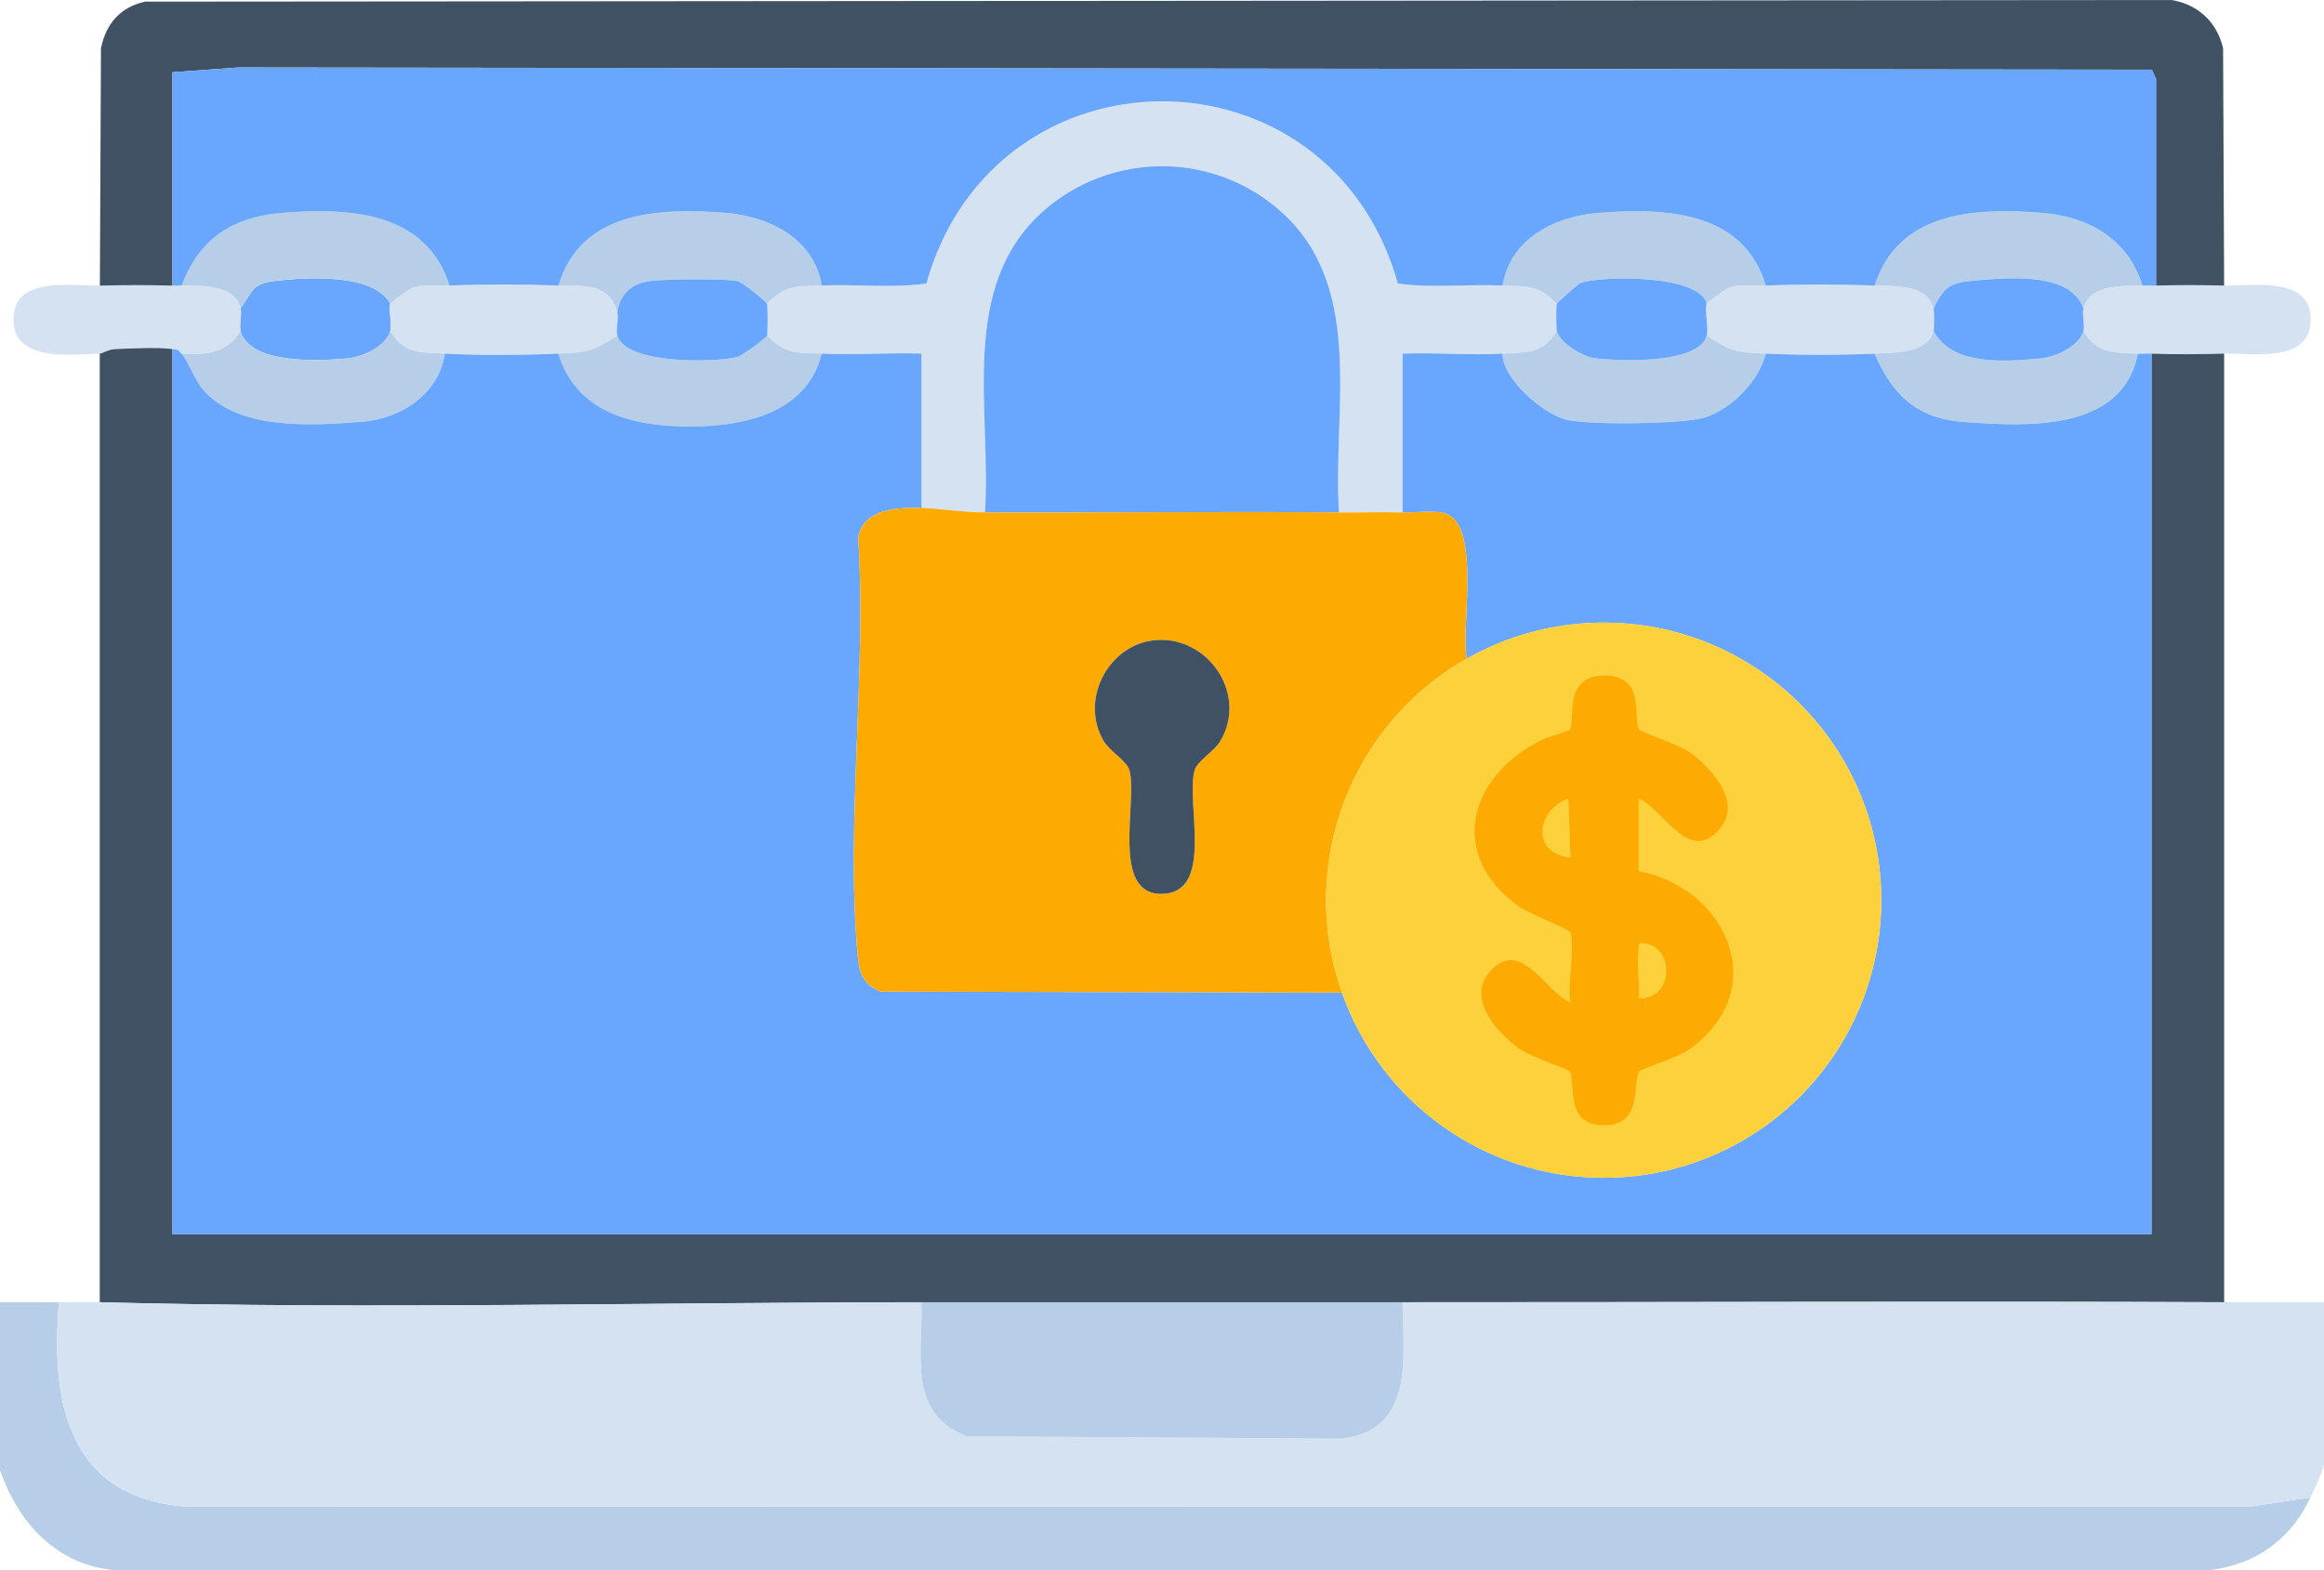
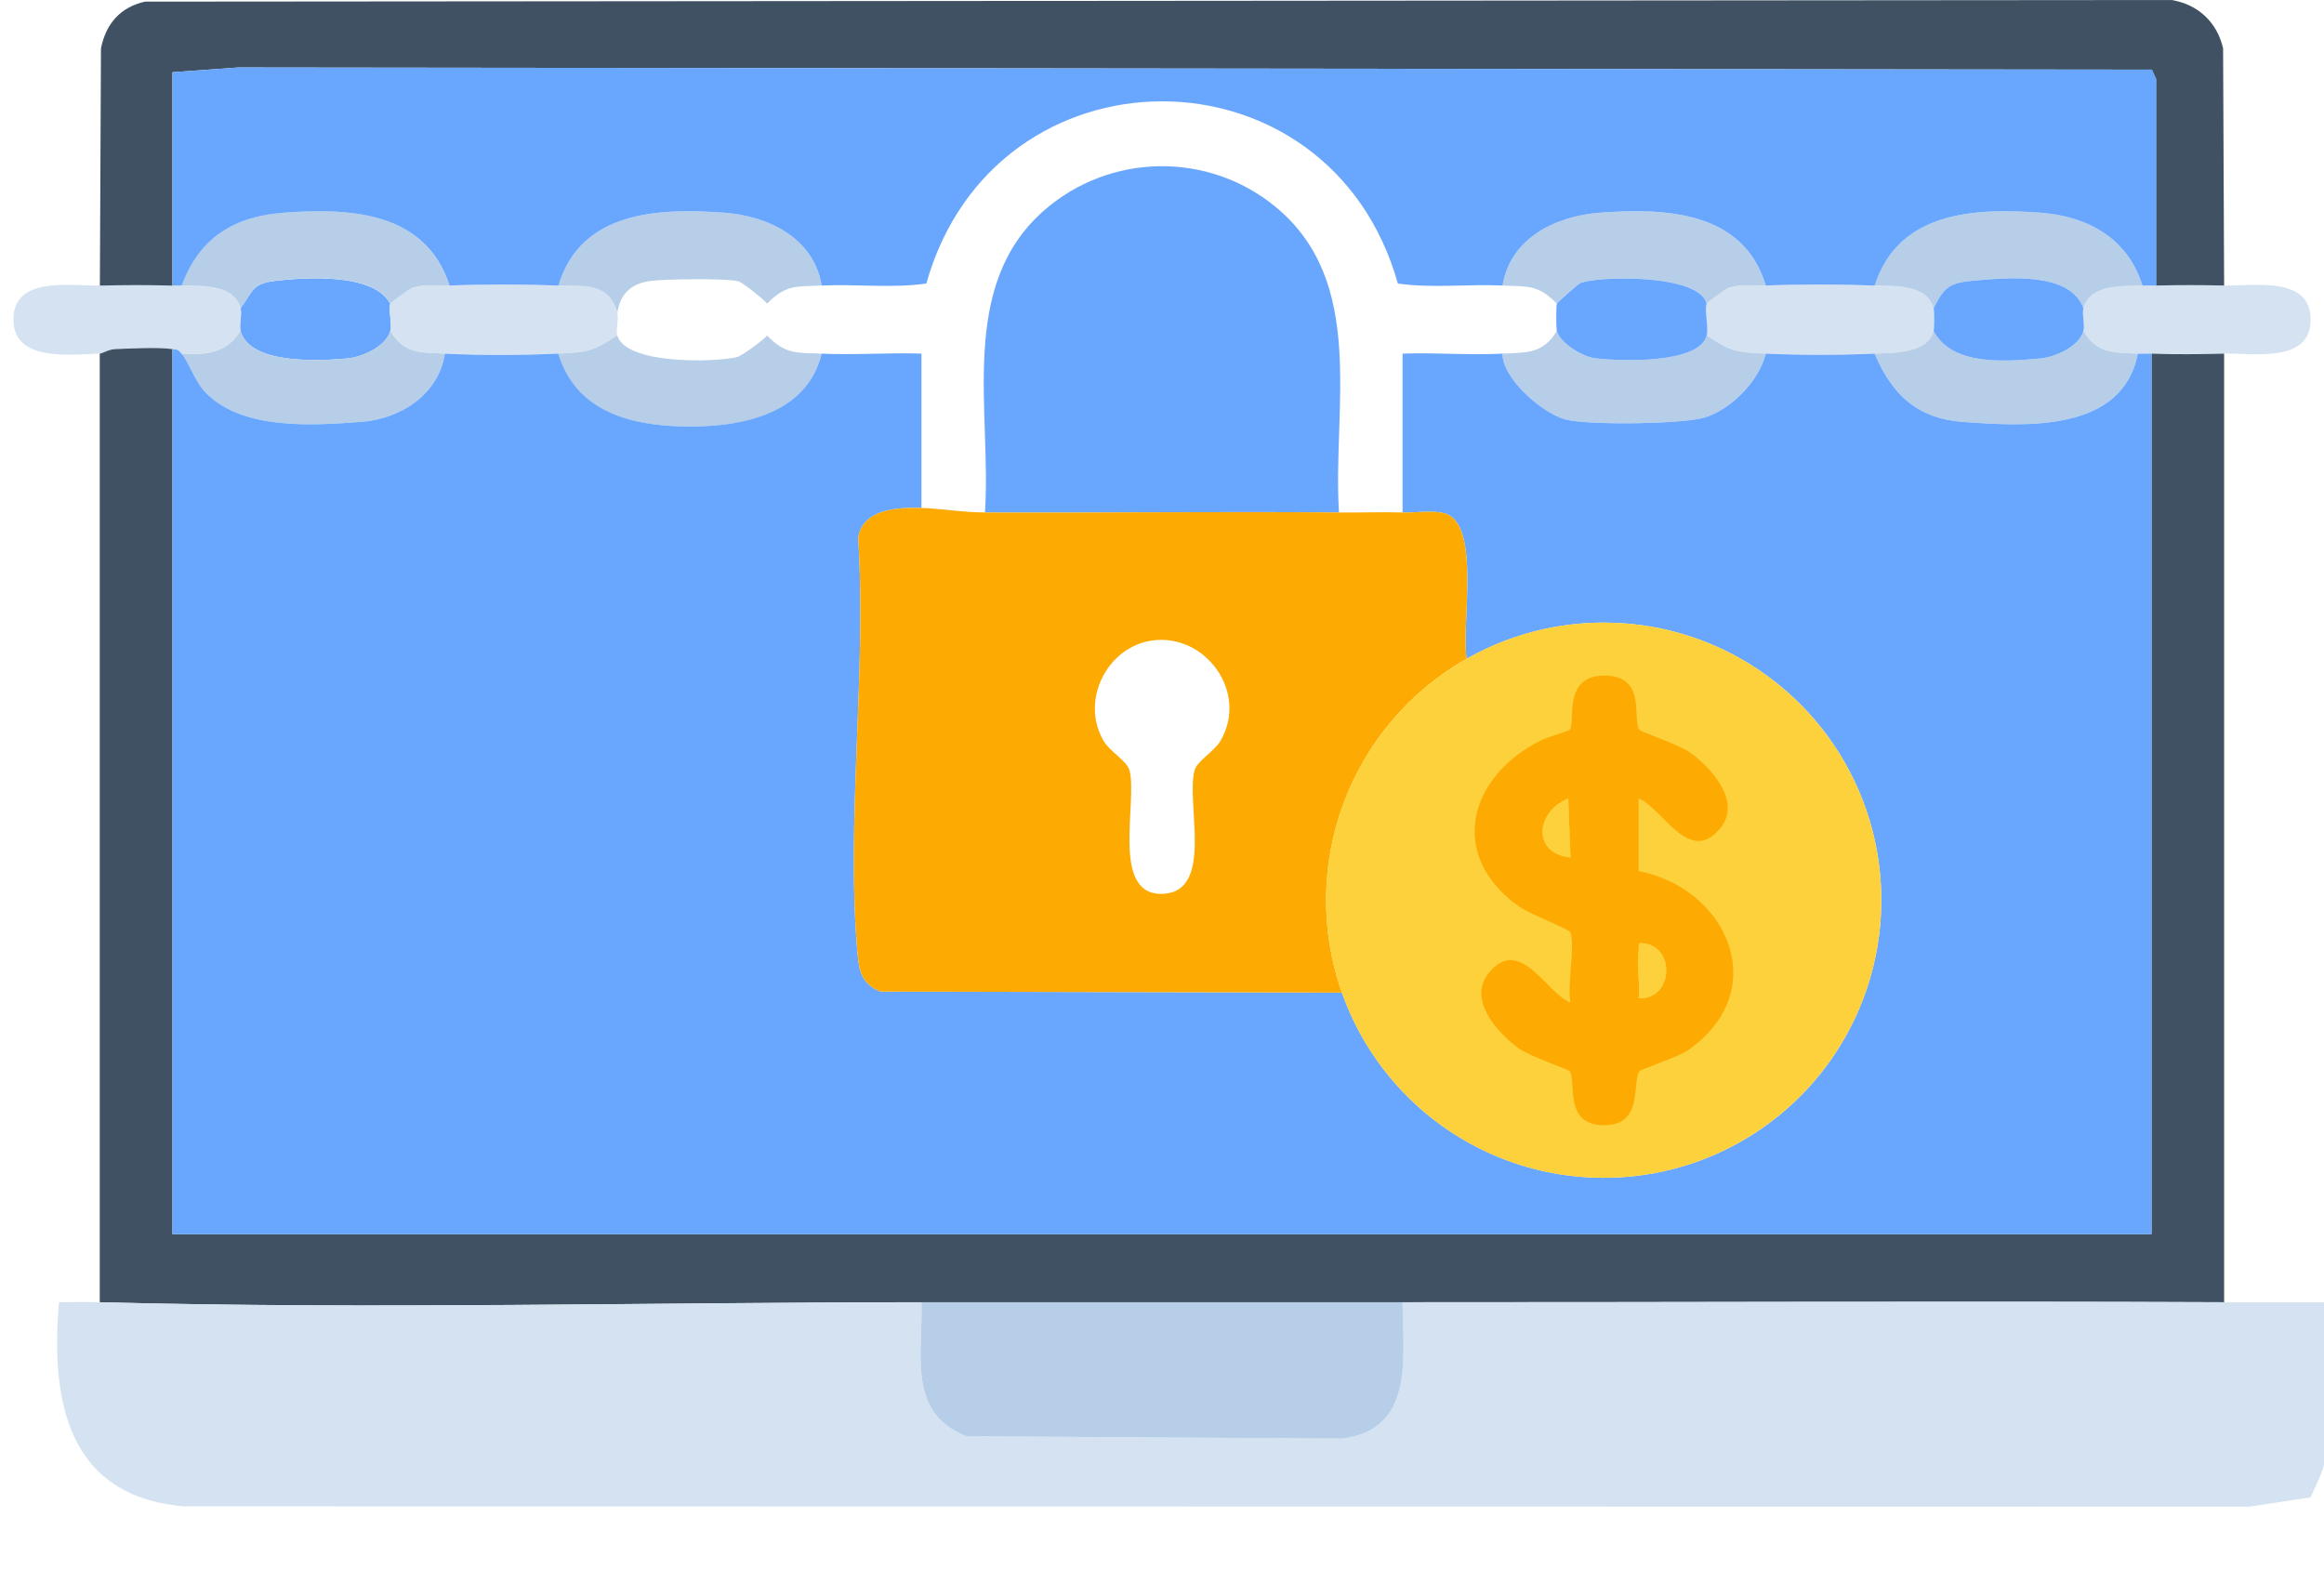
<svg xmlns="http://www.w3.org/2000/svg" viewBox="0 0 383.25 258.96">
  <g>
    <path d="M64.37,50.09c-.35.99.31,3.34,0,4.49-.68,2.51-4.55,4.3-7.08,4.53-4.64.42-16.06,1.05-17.63-4.53-.27-.97.27-2.76,0-3.74,1.98-2.65,1.85-4.06,5.6-4.5,5.23-.62,16.41-1.34,19.1,3.76Z" fill="#69a6fe" />
-     <path d="M247.77,47.09c4.01.19,5.89-.23,8.98,2.99-.13.34-.13,4.02,0,4.49-2.33,3.84-5.02,3.53-8.98,3.74-5.45.29-11.01-.21-16.47,0v26.2c-3.47-.1-7,.03-10.48,0-1.11-17.24,4.7-37.99-10.54-50.46-11.15-9.13-27.31-8.8-38.12.68-14.25,12.5-8.61,33.07-9.72,49.79-3.68-.01-7.46-.67-10.48-.75v-25.45c-5.46-.18-11.01.26-16.47,0-4.03-.19-5.87.23-8.98-2.99.12-.35.12-4.91,0-5.24,3.09-3.22,4.97-2.8,8.98-2.99,5.72-.27,11.55.48,17.26-.33,11.3-40.07,66.49-40.06,77.76,0,5.71.81,11.54.06,17.26.33Z" fill="#d4e2f1" />
    <path d="M291.18,47.09c5.72-.23,12.24-.22,17.96,0,3.07.12,8.6-.33,9.73,3.74.13.45.12,3.29,0,3.74-1.05,3.8-6.78,3.61-9.73,3.74-5.63.26-12.34.26-17.96,0-4.74-.22-5.67-.32-9.73-2.99.36-1.34-.4-4.09,0-5.24.08-.22,3.14-2.49,3.7-2.66,1.97-.63,4.03-.25,6.03-.33Z" fill="#d4e2f1" />
    <path d="M74.11,47.09c5.72-.23,12.24-.22,17.96,0,4.15.16,8.27-.63,9.73,4.49.28.97-.28,2.78,0,3.74-4.06,2.68-4.99,2.77-9.73,2.99-5.8.27-12.93.31-18.71,0-3.94-.21-6.68.1-8.98-3.74.31-1.16-.35-3.51,0-4.49.08-.21,3.14-2.49,3.7-2.66,1.97-.63,4.03-.25,6.03-.33Z" fill="#d4e2f1" />
    <g fill="#b6cee7">
      <path d="M101.8,55.33c1.38,4.77,15.81,4.46,19.68,3.58.93-.21,4.89-3.21,5.02-3.58,3.11,3.22,4.95,2.8,8.98,2.99-2.49,10.38-13.54,12.22-22.87,12.01s-17.65-2.53-20.55-12.01c4.74-.22,5.67-.32,9.73-2.99Z" />
      <path d="M135.49,47.09c-4.01.19-5.89-.23-8.98,2.99-.11-.29-4.01-3.56-4.88-3.73-2.42-.46-11.55-.34-14.22-.03-3.19.37-5.13,2.03-5.6,5.26-1.46-5.12-5.58-4.33-9.73-4.49,3.69-12.27,16.47-12.82,27.35-12.01,7.29.54,14.79,4.18,16.06,12.01Z" />
    </g>
    <g fill="#b6cee7">
      <path d="M281.45,55.33c4.06,2.68,4.99,2.77,9.73,2.99-1.11,4.51-5.68,9.17-10.06,10.53-3.6,1.11-19.24,1.28-22.9.35s-10.47-6.65-10.46-10.88c3.96-.21,6.66.1,8.98-3.74.53,1.98,4.17,4.25,6.35,4.51,4.01.47,17.08,1,18.36-3.76Z" />
      <path d="M291.18,47.09c-2,.08-4.06-.3-6.03.33-.55.18-3.62,2.45-3.7,2.66-1.22-5.02-18.27-4.58-20.95-3.36-.23.1-3.67,3.12-3.76,3.36-3.09-3.22-4.97-2.8-8.98-2.99,1.28-7.83,8.77-11.47,16.06-12.01,10.89-.81,23.67-.26,27.35,12.01Z" />
    </g>
    <path d="M353.31,47.09c.75-.03,1.5.02,2.25,0,3.71-.09,7.52-.09,11.23,0,4.72.12,14.26-1.67,14.26,5.61s-9.55,5.5-14.26,5.61c-3.94.1-8.04.16-11.98,0-.75-.03-1.5.04-2.25,0-3.94-.23-6.67.12-8.98-3.74.27-.97-.27-2.76,0-3.74,1.13-4.08,6.66-3.61,9.73-3.74Z" fill="#d4e2f1" />
    <path d="M16.47,47.09c3.95-.1,8.02-.11,11.98,0,.5.01,1-.02,1.5,0,3.07.13,8.6-.34,9.73,3.74.27.98-.27,2.77,0,3.74-2.21,3.66-5.75,4.02-9.73,3.74-.6-.71-.61-.62-1.5-.75-2.51-.35-6.7-.1-9.4,0-1.1.04-2.17.74-2.58.75-4.84.15-14.26,1.42-14.26-5.61,0-7.28,9.55-5.5,14.26-5.61Z" fill="#d4e2f1" />
-     <path d="M126.5,50.09c.12.33.12,4.89,0,5.24-.13.37-4.09,3.37-5.02,3.58-3.86.88-18.3,1.19-19.68-3.58-.28-.96.28-2.78,0-3.74.46-3.23,2.41-4.89,5.6-5.26,2.67-.31,11.8-.43,14.22.03.87.17,4.78,3.44,4.88,3.73Z" fill="#69a6fe" />
    <path d="M281.45,50.09c-.4,1.15.36,3.9,0,5.24-1.27,4.76-14.34,4.23-18.36,3.76-2.18-.26-5.82-2.53-6.35-4.51-.13-.47-.13-4.15,0-4.49.09-.24,3.53-3.25,3.76-3.36,2.68-1.23,19.72-1.66,20.95,3.36Z" fill="#69a6fe" />
    <g fill="#b6cee7">
      <path d="M353.31,47.09c-3.07.13-8.6-.34-9.73,3.74-2.2-6.11-12.68-5.04-18.38-4.53-3.8.34-4.67,1.17-6.33,4.53-1.13-4.07-6.66-3.62-9.73-3.74,3.92-12.2,16.38-12.83,27.35-12.01,7.82.59,14.37,4.21,16.81,12.01Z" />
      <path d="M343.58,54.58c2.31,3.86,5.05,3.51,8.98,3.74-2.57,12.97-18.37,12.04-28.85,11.26-7.56-.57-11.68-4.47-14.56-11.26,2.95-.14,8.68.06,9.73-3.74,3.06,5.8,11.77,5.06,17.63,4.53,2.55-.23,6.36-2,7.08-4.53Z" />
    </g>
    <path d="M343.58,50.84c-.27.98.27,2.77,0,3.74-.71,2.53-4.53,4.29-7.08,4.53-5.86.53-14.57,1.27-17.63-4.53.12-.45.13-3.29,0-3.74,1.66-3.35,2.53-4.19,6.33-4.53,5.69-.51,16.17-1.59,18.38,4.53Z" fill="#69a6fe" />
    <g fill="#b6cee7">
      <path d="M74.11,47.09c-2,.08-4.06-.3-6.03.33-.55.18-3.62,2.45-3.7,2.66-2.69-5.1-13.88-4.37-19.1-3.76-3.75.44-3.62,1.85-5.6,4.5-1.13-4.08-6.66-3.61-9.73-3.74,2.9-7.86,8.57-11.39,16.81-12.01,10.98-.82,23.43-.19,27.35,12.01Z" />
      <path d="M64.37,54.58c2.3,3.84,5.04,3.53,8.98,3.74-1.03,6.77-7.31,10.78-13.82,11.26-8.18.61-19.54,1.35-25.59-4.79-1.83-1.86-2.72-4.93-4.01-6.47,3.98.28,7.52-.08,9.73-3.74,1.57,5.58,12.99,4.95,17.63,4.53,2.52-.23,6.4-2.02,7.08-4.53Z" />
    </g>
    <path d="M28.44,57.57v145.96h326.36V58.32c3.94.16,8.03.1,11.98,0v156.44c-45.15-.2-90.34.02-135.49,0-26.44-.01-52.91-.01-79.35,0-45.04.02-90.63,1.19-135.49,0V58.32c.41-.01,1.48-.71,2.58-.75,2.69-.1,6.88-.34,9.4,0Z" fill="#3f5163" />
    <path d="M220.82,84.52c-19.45-.18-38.94.08-58.39,0,1.12-16.71-4.53-37.29,9.72-49.79,10.81-9.48,26.97-9.8,38.12-.68,15.24,12.47,9.44,33.23,10.54,50.46Z" fill="#69a6fe" />
    <path d="M366.78,47.09c-3.71-.09-7.52-.09-11.23,0V13.03s-.7-1.54-.7-1.54l-315.59-.36-10.82.78v35.19c-3.95-.11-8.02-.1-11.97,0l.18-39.12c.82-4.06,3.17-6.79,7.26-7.71l334.2-.27c4.38.73,7.5,3.65,8.5,7.97l.17,39.12Z" fill="#3f5163" />
-     <path d="m9.73 214.77c-1.42 16.4 1.46 32.04 20.6 33.67l340.61 0.05 10.07-1.53c-3.24 6.93-9.07 11.15-16.81 12.01h-345.14c-9.71-0.84-15.98-7.72-19.06-16.5v-27.7h9.73z" fill="#b6cee7" />
    <path d="M16.47,214.77c44.85,1.19,90.44.02,135.49,0,.28,8.52-2.47,18.3,7.46,22.1l61.81.39c12.12-1.44,10.12-13.38,10.07-22.49,45.15.02,90.34-.2,135.49,0,5.48.02,10.99-.02,16.47,0v26.57c0,1-1.69,4.43-2.25,5.61l-10.07,1.53-340.61-.05c-19.13-1.64-22.02-17.27-20.6-33.67,2.24,0,4.5-.06,6.74,0Z" fill="#d4e2f1" />
    <path d="M231.3,214.77c.05,9.12,2.06,21.05-10.07,22.49l-61.81-.39c-9.93-3.81-7.18-13.59-7.46-22.1,26.44-.01,52.91-.01,79.35,0Z" fill="#b6cee7" />
    <path d="M29.94,58.32c1.29,1.54,2.18,4.61,4.01,6.47,6.05,6.14,17.41,5.4,25.59,4.79,6.5-.48,12.79-4.49,13.82-11.26,5.79.31,12.91.27,18.71,0,2.9,9.48,11.6,11.81,20.55,12.01s20.38-1.63,22.87-12.01c5.46.26,11.01-.19,16.47,0v25.45c-3.85-.11-9.66.11-10.44,4.91,1.44,22.15-2.07,47.03-.08,68.86.26,2.9.85,4.78,3.74,5.99l76.12.17c6.41,18.16,23.49,30.36,42.75,30.54s36.56-11.71,43.3-29.75c6.74-18.04,1.48-38.36-13.17-50.86-14.65-12.5-35.55-14.49-52.3-4.99-.98-5.22,2.45-22.2-3.62-23.97-1.86-.54-4.85-.1-6.96-.15v-26.2c5.45-.21,11.02.3,16.47,0,0,4.23,6.76,9.94,10.46,10.88s19.3.76,22.9-.35c4.38-1.36,8.95-6.01,10.06-10.53,5.63.26,12.33.26,17.96,0,2.88,6.79,7,10.69,14.56,11.26,10.48.78,26.28,1.71,28.85-11.26.74.04,1.5-.03,2.25,0v145.22H28.44V57.57c.89.12.9.03,1.5.75Z" fill="#69a6fe" />
    <path d="M355.56,47.09c-.75.02-1.5-.03-2.25,0-2.44-7.79-8.99-11.42-16.81-12.01-10.98-.82-23.43-.19-27.35,12.01-5.72-.22-12.24-.23-17.96,0-3.69-12.27-16.47-12.82-27.35-12.01-7.29.54-14.79,4.18-16.06,12.01-5.72-.27-11.55.48-17.26-.33-11.27-40.06-66.46-40.07-77.76,0-5.71.81-11.54.06-17.26.33-1.28-7.83-8.77-11.47-16.06-12.01-10.89-.81-23.67-.26-27.35,12.01-5.73-.22-12.24-.23-17.96,0-3.92-12.2-16.38-12.83-27.35-12.01-8.24.62-13.91,4.15-16.81,12.01-.5-.02-1,.01-1.5,0V11.91s10.82-.78,10.82-.78l315.59.36.7,1.54v34.06Z" fill="#69a6fe" />
    <path d="M151.95,83.77c3.02.08,6.8.73,10.48.75,19.45.08,38.94-.18,58.39,0,3.48.03,7-.1,10.48,0,2.11.06,5.09-.39,6.96.15,6.06,1.76,2.63,18.75,3.62,23.97-19.29,10.94-27.96,34.14-20.58,55.06l-76.12-.17c-2.89-1.21-3.47-3.09-3.74-5.99-1.99-21.83,1.52-46.71.08-68.86.78-4.8,6.59-5.01,10.44-4.91ZM189.95,105.64c-7.37,1.06-11.87,9.9-7.94,16.57.99,1.69,3.79,3.29,4.23,4.76,1.48,4.99-3.32,21.02,5.71,20.43,8.33-.55,3.53-15.23,5.07-20.43.43-1.47,3.23-3.07,4.23-4.76,4.73-8.04-2.49-17.84-11.3-16.57Z" fill="#fdaa02" />
-     <path d="M189.95,105.64c8.81-1.27,16.03,8.53,11.3,16.57-.99,1.69-3.79,3.29-4.23,4.76-1.54,5.2,3.26,19.88-5.07,20.43-9.03.59-4.24-15.44-5.71-20.43-.43-1.46-3.23-3.07-4.23-4.76-3.93-6.67.57-15.5,7.94-16.57Z" fill="#3f5163" />
    <path d="M310.24,148.46c0-25.28-20.5-45.78-45.78-45.78s-45.78,20.5-45.78,45.78,20.5,45.78,45.78,45.78,45.78-20.5,45.78-45.78ZM258.99,153.76c.79,2.46-.58,8.63,0,11.6-4.05-1.66-8.37-11.21-13.49-4.89-3.52,4.33,1.38,9.8,4.89,12.37,1.96,1.44,8.26,3.45,8.5,3.85,1.03,1.63-.91,8.45,5.01,8.85,7.25.49,5.21-6.89,6.42-8.86.23-.38,6.32-2.28,8.09-3.52,13.95-9.77,6.54-26.63-8.19-29.52v-11.98c4.05,1.66,8.37,11.21,13.49,4.89,3.52-4.33-1.38-9.8-4.89-12.37-1.96-1.44-8.26-3.45-8.5-3.85-1.17-1.86,1.05-8.92-5.72-8.92s-4.74,7.49-5.71,8.93c-.14.21-3.68,1.22-4.66,1.7-12.05,5.93-15.61,18.99-3.72,27.46,1.72,1.22,8.32,3.74,8.48,4.25Z" fill="#fdd13b" />
    <path d="M258.99,153.76c-.16-.5-6.76-3.03-8.48-4.25-11.9-8.46-8.33-21.52,3.72-27.46.99-.49,4.52-1.5,4.66-1.7.97-1.43-1.27-8.93,5.71-8.93s4.55,7.06,5.72,8.92c.25.39,6.55,2.41,8.5,3.85,3.51,2.57,8.4,8.04,4.89,12.37-5.13,6.32-9.45-3.23-13.49-4.89v11.98c14.73,2.89,22.13,19.75,8.19,29.52-1.77,1.24-7.85,3.14-8.09,3.52-1.22,1.97.83,9.35-6.42,8.86-5.92-.4-3.98-7.22-5.01-8.85-.25-.39-6.55-2.41-8.5-3.85-3.51-2.57-8.4-8.04-4.89-12.37,5.13-6.32,9.45,3.23,13.49,4.89-.58-2.97.79-9.14,0-11.6ZM258.99,141.41l-.37-9.72c-5.44,2.19-6.01,9.1.37,9.72ZM270.23,164.61c5.53.35,6.16-8.07,1.13-8.99-1.51-.27-1,.19-1.13,1.12-.34,2.4.24,5.38,0,7.87Z" fill="#fdaa02" />
    <path d="M258.99,141.41c-6.37-.62-5.8-7.53-.37-9.72l.37,9.72Z" fill="#fdd13b" />
    <path d="M270.23,164.61c.24-2.49-.35-5.47,0-7.87.13-.93-.38-1.4,1.13-1.12,5.03.92,4.4,9.35-1.13,8.99Z" fill="#fdd13b" />
  </g>
</svg>